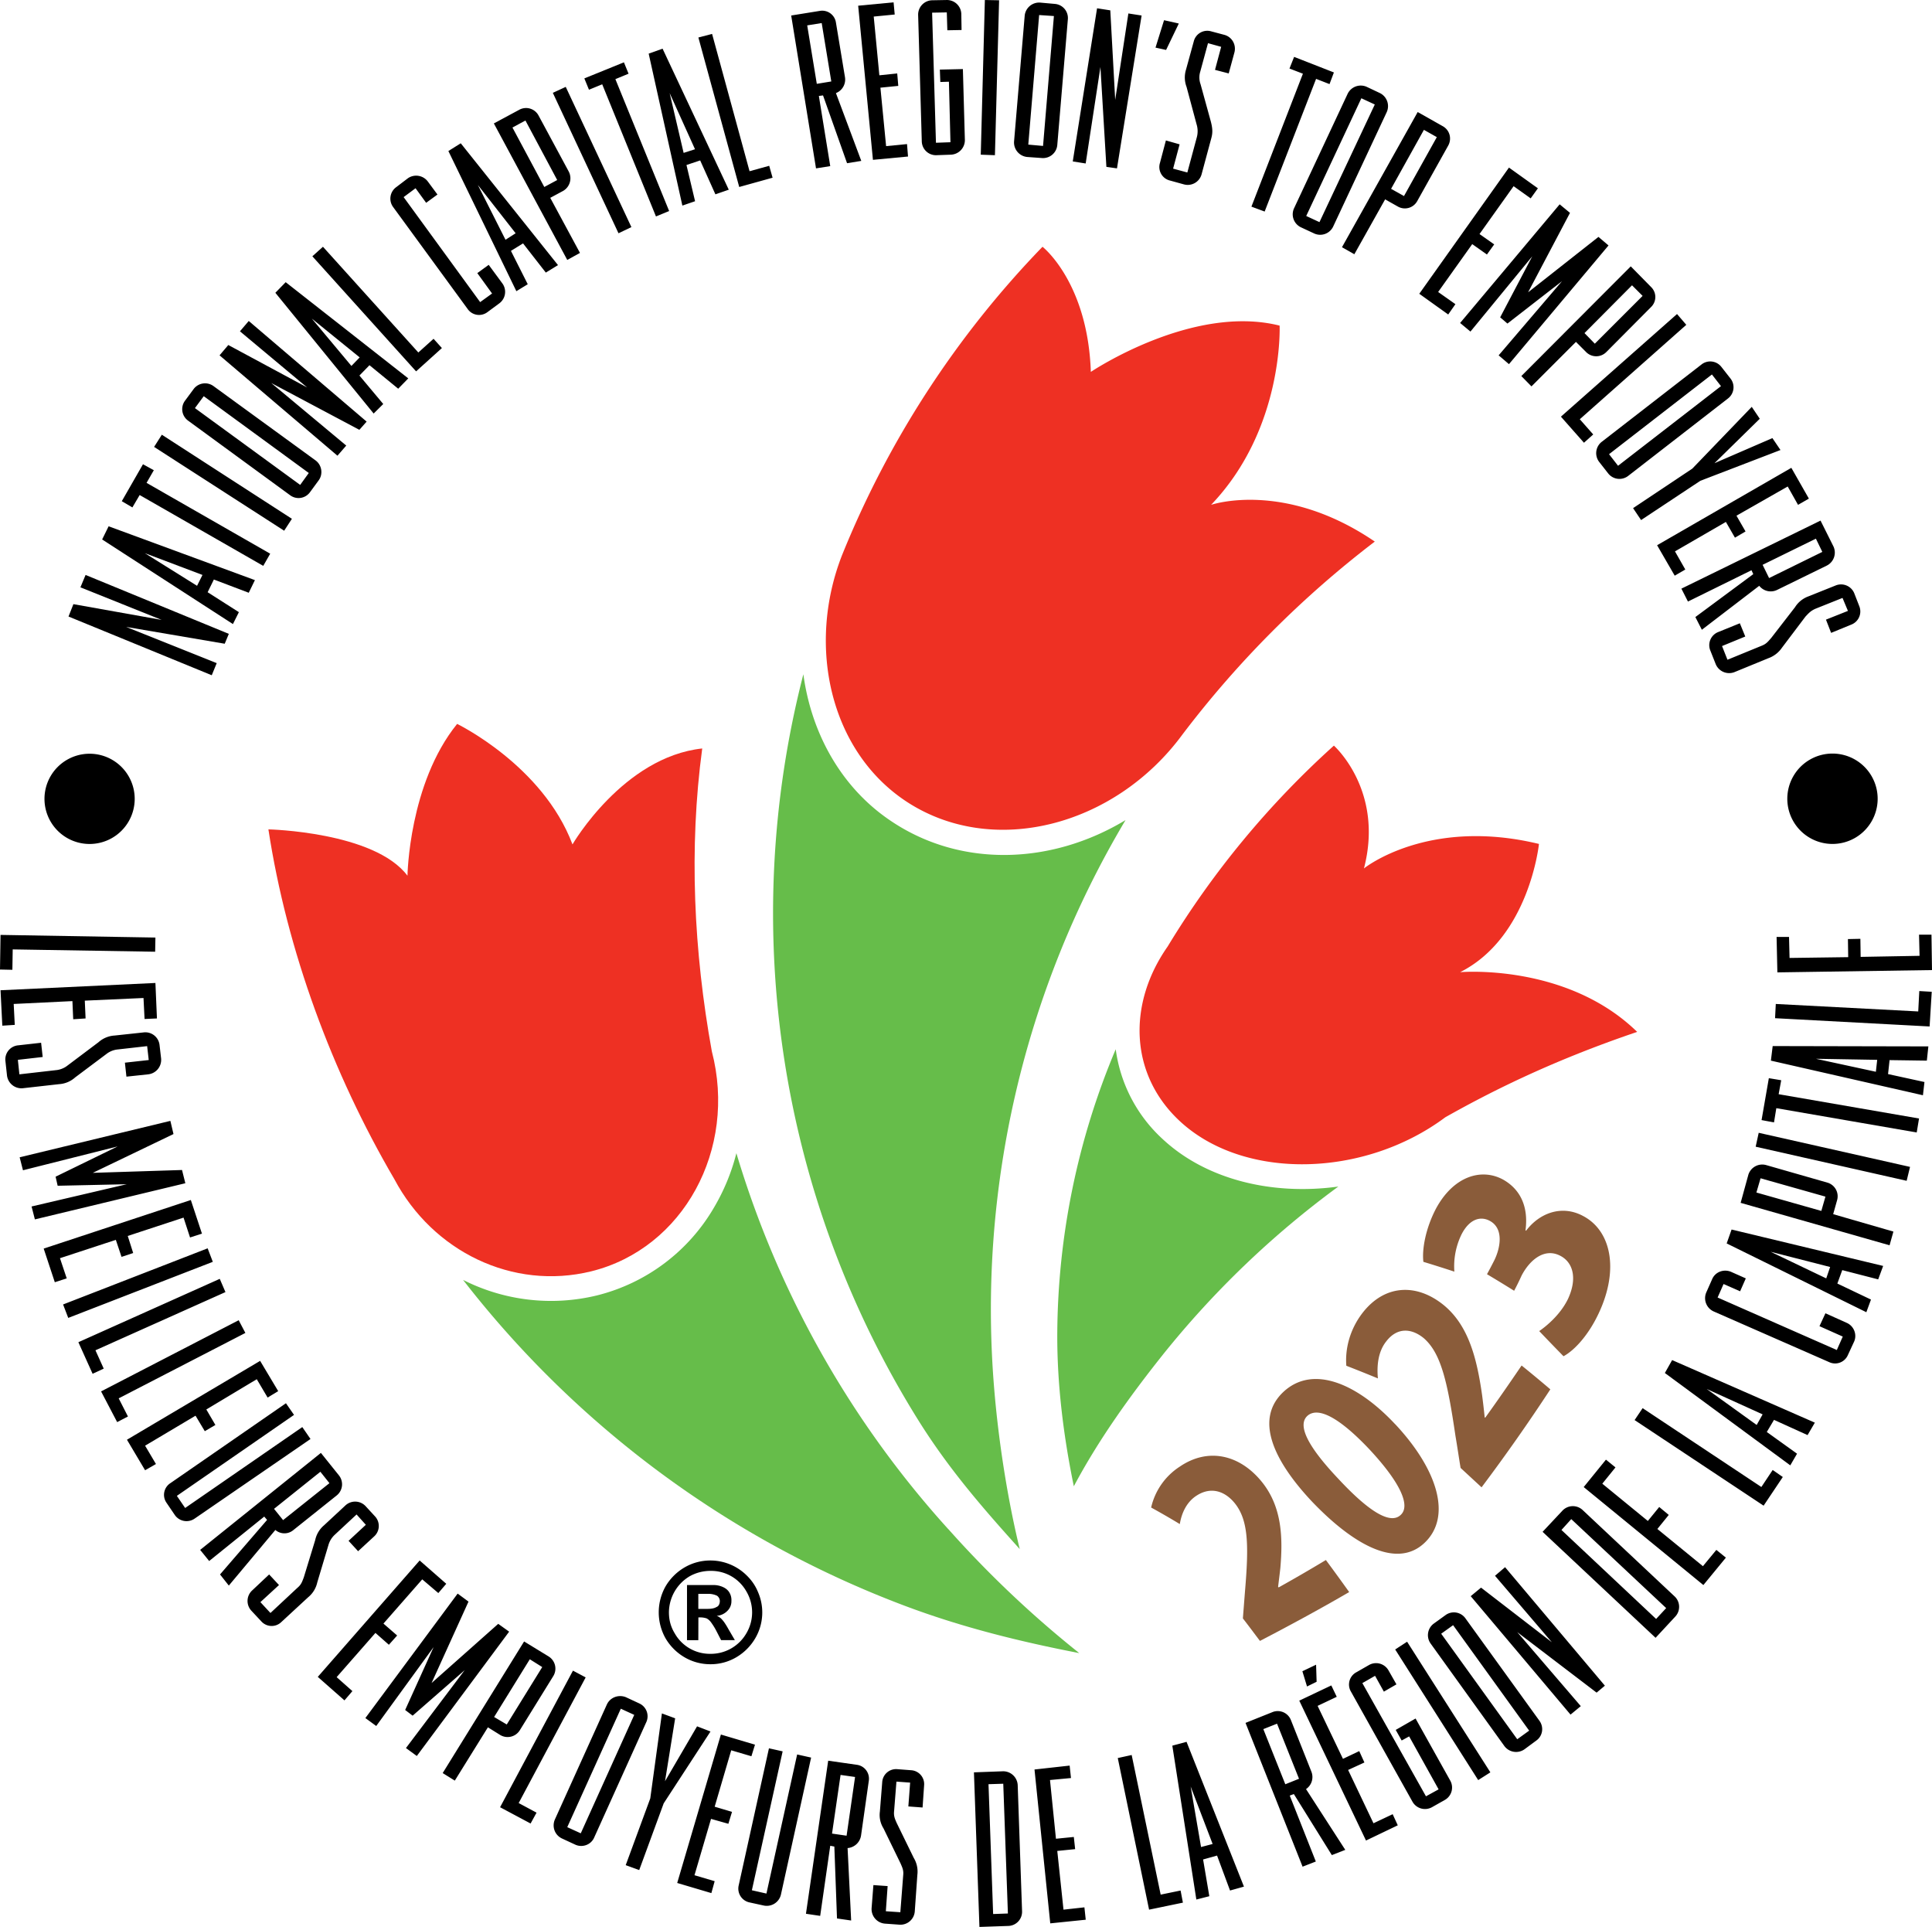
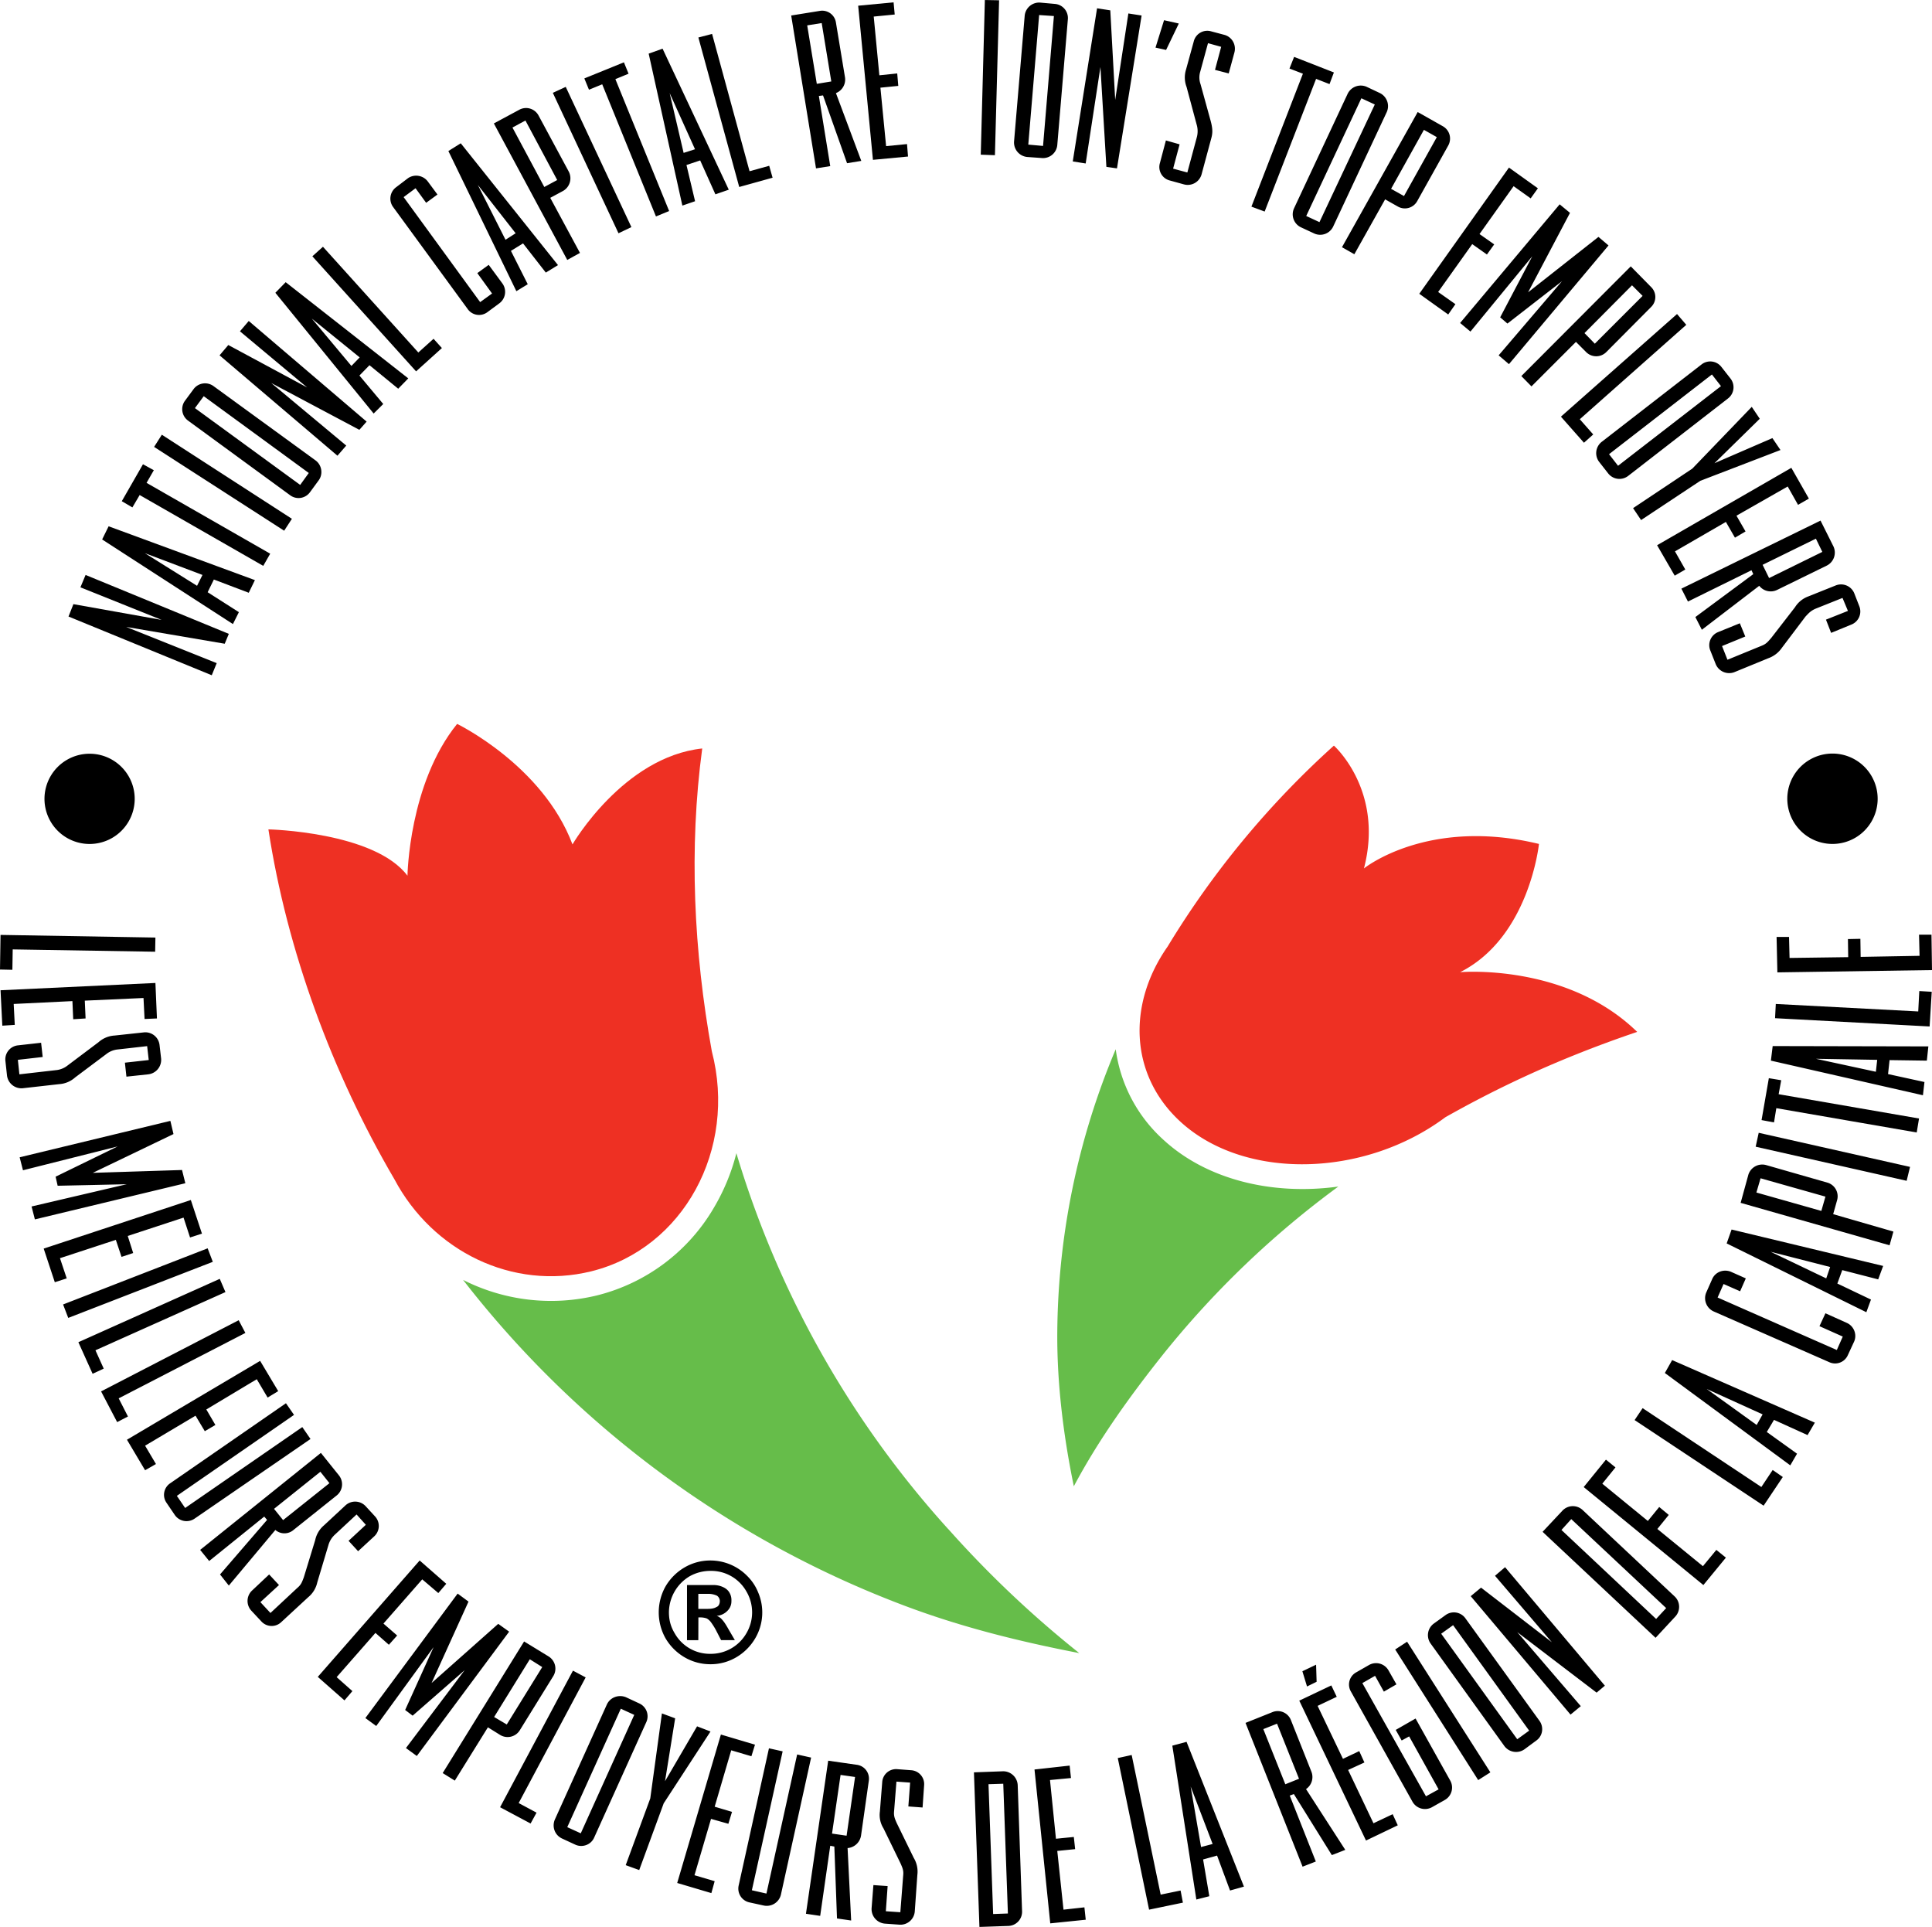
<svg xmlns="http://www.w3.org/2000/svg" width="38.917" height="38.807" version="1.2" viewBox="0 0 29.188 29.105">
  <defs>
    <clipPath id="a">
-       <path d="M115 325.758h2V329h-2zm0 0" />
-     </clipPath>
+       </clipPath>
  </defs>
  <path d="M14.324 23.094a14.74 14.74 0 0 1-3.199-5.676q-.11.435-.34.824a2.84 2.84 0 0 1-1.765 1.324 2.94 2.94 0 0 1-2.024-.234 15.24 15.24 0 0 0 6.672 4.922c.871.328 1.75.543 2.637.715a16 16 0 0 1-1.98-1.875" style="fill:#66bd4a;fill-opacity:1;fill-rule:nonzero;stroke:none" />
  <path d="M4.055 12.527c.281 1.836.965 3.68 1.902 5.282.582 1.097 1.79 1.683 2.973 1.394 1.394-.344 2.21-1.844 1.824-3.324-.273-1.508-.348-3.067-.145-4.574-1.195.129-1.96 1.449-1.96 1.449-.45-1.195-1.743-1.82-1.743-1.82-.73.902-.75 2.293-.75 2.293-.5-.665-2.101-.7-2.101-.7" style="fill:#ee3023;fill-opacity:1;fill-rule:nonzero;stroke:none" />
-   <path d="M17.004 12.387c-1.113.672-2.473.722-3.523.027-.75-.492-1.22-1.312-1.344-2.23a14.46 14.46 0 0 0 1.738 11.27c.461.737.969 1.32 1.531 1.944-.183-.75-.32-1.625-.386-2.421a14.44 14.44 0 0 1 1.984-8.59" style="fill:#66bd4a;fill-opacity:1;fill-rule:nonzero;stroke:none" />
-   <path d="M20.77 8.18a15.3 15.3 0 0 0-2.903 2.91c-1.023 1.394-2.875 1.875-4.18 1.012-1.148-.762-1.5-2.344-.968-3.711a14.5 14.5 0 0 1 3.031-4.664s.684.535.73 1.89c0 0 1.532-1.031 2.852-.699 0 0 .067 1.555-1.035 2.707 0 0 1.102-.379 2.473.555" style="fill:#ee3023;fill-opacity:1;fill-rule:nonzero;stroke:none" />
  <path d="M17.563 17.203a2.24 2.24 0 0 1-.707-1.355 11.2 11.2 0 0 0-.883 4.293c-.004.78.097 1.566.25 2.308.363-.683.824-1.332 1.336-1.976a14 14 0 0 1 2.66-2.551c-.996.137-1.996-.102-2.656-.719" style="fill:#66bd4a;fill-opacity:1;fill-rule:nonzero;stroke:none" />
  <path d="M24.734 15.586c-1.351.457-2.296.95-2.898 1.289-1.23.918-3.05.957-4.016.055-.757-.707-.785-1.77-.18-2.633a13.5 13.5 0 0 1 2.512-3.035s.762.676.454 1.855c0 0 .96-.777 2.644-.37 0 0-.144 1.41-1.191 1.937 0 0 1.605-.141 2.675.902" style="fill:#ee3023;fill-opacity:1;fill-rule:nonzero;stroke:none" />
  <path d="m2.442 9.363-1.227-.492.078-.187 2.164.89-.062.149-1.489-.254 1.368.547-.075.183-2.164-.887.074-.187zm.617-.679-.871-.329.789.493zm.078.261.472.301-.09.18-1.976-1.278.098-.199 2.21.813-.093.191-.527-.2zM2.11 7.477 2 7.664l-.16-.094.32-.558.164.09-.11.191 1.868 1.07-.105.184zm.218-.727.117-.184 1.965 1.27-.117.18zm2.207.574.13-.18-1.587-1.16-.133.18Zm-1.691-.969a.214.214 0 0 1-.051-.3l.133-.18a.216.216 0 0 1 .3-.043l1.54 1.121c.097.07.117.207.05.3l-.132.18a.213.213 0 0 1-.301.047zm1.796-.503-1.015-.848.133-.156 1.781 1.52-.11.124-1.331-.707 1.133.945-.133.153-1.781-1.516.132-.156zm.794-.454-.723-.586.598.715zm-.004.274.36.43-.145.144L4.16 4.422l.156-.16 1.852 1.453-.152.156-.434-.355zm.89-.348.23-.207.126.14-.39.352-1.567-1.738.16-.144ZM7.383 4l.207.281a.216.216 0 0 1-.047.301l-.18.133a.21.21 0 0 1-.3-.051L5.938 3.125a.214.214 0 0 1 .05-.3l.176-.134a.22.22 0 0 1 .3.051l.145.196-.171.125-.16-.22-.18.134 1.156 1.586.18-.13-.223-.308zm.407-.477-.571-.73.418.828zm-.071.266.254.504-.172.105-1.027-2.117.187-.117 1.469 1.84-.184.113-.344-.441zm.504-.965.195-.105-.48-.899-.196.106Zm-.762-.96.387-.208a.214.214 0 0 1 .289.09l.457.848a.22.22 0 0 1-.086.289l-.195.105.449.832-.192.106zm.891-.462.195-.09.992 2.118-.195.093zm.746-.129-.2.082-.07-.171.598-.243.07.172-.199.082.812 1.992-.199.082zm1.402.981-.383-.848.211.903zm-.129.238.13.547-.192.066L9.8.81l.21-.075 1 2.13-.202.07-.23-.512zm.953.094.297-.082.051.18-.504.14-.617-2.258.207-.054zm1.016-1.32.219-.036-.145-.882-.219.035zM11.953.234l.434-.07a.21.21 0 0 1 .242.176l.137.828a.22.22 0 0 1-.137.238l.383 1.024-.215.035-.363-1.024-.063.008.172 1.06-.215.034zm1.012-.148.223 2.328.53-.05-.015-.188-.316.031-.086-.883.27-.027-.016-.188-.27.028L13.2.25l.317-.031L13.5.035zm0 0" style="fill:#000;fill-opacity:1;fill-rule:nonzero;stroke:none" />
  <g clip-path="url(#a)" transform="translate(-101.508 -325.758)">
-     <path d="m115.707 326.809.348-.008.03 1.07a.22.22 0 0 1-.21.223l-.223.008a.214.214 0 0 1-.218-.211l-.055-1.907a.217.217 0 0 1 .207-.222l.223-.004a.217.217 0 0 1 .222.207l.004.246-.215.004-.008-.27-.222.004.058 1.965.219-.008-.023-.914-.13.004zm0 0" style="fill:#000;fill-opacity:1;fill-rule:nonzero;stroke:none" />
-   </g>
+     </g>
  <path d="m14.817 2.336.214.008.063-2.34L14.879 0zm.718-.152.223.02.164-1.962-.223-.015zm-.054-1.95a.22.22 0 0 1 .234-.195l.223.02a.214.214 0 0 1 .195.23l-.16 1.902a.216.216 0 0 1-.23.196l-.223-.016a.22.22 0 0 1-.2-.234zm1.367 1.274.199-1.305.2.031-.372 2.309-.16-.023-.09-1.508-.223 1.457-.195-.031.367-2.313.2.031zm.609-.789.129-.414.223.05-.192.399zm.578-.094a.21.21 0 0 1 .262-.152l.203.054c.113.032.18.149.149.266l-.086.316-.207-.054.093-.348-.199-.055-.117.43a.3.3 0 0 0 .004.188l.156.566c.031.121.027.18.004.262l-.144.535a.217.217 0 0 1-.266.152l-.21-.058a.21.21 0 0 1-.153-.266l.09-.34.207.059-.098.367.215.058.144-.535a.35.35 0 0 0-.004-.191l-.152-.567a.4.4 0 0 1-.008-.261zm1.649.488-.203-.078.07-.176.601.235-.066.176-.203-.079-.777 2.004-.2-.074zm.05 2.149.2.093.836-1.777-.203-.094zm.625-1.844a.22.22 0 0 1 .29-.106l.199.094a.22.22 0 0 1 .101.29l-.808 1.726a.217.217 0 0 1-.285.105l-.2-.093a.217.217 0 0 1-.105-.29zm.657 1.434.195.109.496-.89-.195-.11zm.402-1.16.379.214c.105.059.14.188.082.293l-.469.84a.213.213 0 0 1-.289.082l-.195-.11-.465.829-.187-.106Zm.309 2.718.261.184-.109.156-.437-.313 1.355-1.906.437.313-.109.152-.258-.184-.515.723.222.156-.11.153-.222-.157zm.937.383.485-.922-.934 1.137-.156-.13 1.504-1.792.156.129-.633 1.2 1.063-.837.152.129L22.797 5.5l-.156-.133.957-1.12-.824.64zm1.274.238.156.16.722-.722-.16-.16zm.699-1.008.308.313a.21.21 0 0 1 0 .3l-.68.684a.215.215 0 0 1-.3 0l-.156-.156-.672.672-.153-.156zm-.77 2.309.203.23-.14.125-.348-.394 1.754-1.55.14.163zm.442.528.136.175L26 5.832l-.137-.176zm1.398-1.356a.213.213 0 0 1 .3.039l.138.176a.213.213 0 0 1-.04.3l-1.507 1.169a.216.216 0 0 1-.301-.036l-.137-.175a.217.217 0 0 1 .04-.305zm-.019 1.758-.895.593-.121-.18.895-.597.898-.933.121.18-.684.671.875-.379.122.18zm-.383 1.066.156.274-.16.093-.266-.46 2.028-1.169.265.465-.164.094-.156-.277-.774.441.137.238-.16.094-.137-.238zm1.324.203.098.2.804-.395-.097-.2zm.875-.668.195.39a.22.22 0 0 1-.101.29l-.75.367a.22.22 0 0 1-.27-.062l-.867.664-.098-.192.875-.648-.027-.059-.96.473-.099-.195zm.226.981a.216.216 0 0 1 .282.113l.078.2a.213.213 0 0 1-.121.277l-.305.125-.078-.2.332-.132-.082-.196-.41.164c-.07.032-.094.059-.149.117l-.355.47a.42.42 0 0 1-.207.16l-.512.21a.22.22 0 0 1-.281-.117l-.082-.207a.213.213 0 0 1 .117-.281l.328-.133.082.2-.351.144.082.207.515-.211c.07-.027.094-.059.145-.117l.36-.465a.4.4 0 0 1 .202-.164zM.192 14.34l-.005.308L0 14.644l.008-.523 2.34.04-.004.214zm.015.824.016.316-.188.012-.027-.535 2.34-.11.023.536-.187.008-.016-.317-.887.04.012.269-.187.012-.012-.274zm1.961.43a.216.216 0 0 1 .242.187l.024.207a.22.22 0 0 1-.196.239l-.328.035-.023-.211.36-.04-.024-.21-.442.05a.33.33 0 0 0-.175.07l-.47.352a.4.4 0 0 1-.241.102l-.551.062a.22.22 0 0 1-.238-.19l-.024-.22a.213.213 0 0 1 .192-.238l.347-.039.024.215-.375.043.023.219.55-.063a.33.33 0 0 0 .177-.07l.468-.352a.4.4 0 0 1 .243-.101zM.84 17.773l.937-.457-1.43.36-.05-.196 2.277-.55.047.199-1.219.586 1.348-.043.05.2-2.273.546-.05-.195 1.437-.336-1.043.023zm.066 1.231.102.305-.18.058-.168-.508 2.223-.734.168.508-.18.058-.098-.3-.843.277.082.258-.176.058-.086-.257zm2.231-.149.078.204-2.184.847-.078-.203zm-1.695 1.54.125.277-.168.078-.215-.477 2.136-.957.086.2zm.351.726.14.274-.163.085-.243-.464 2.079-1.075.101.192zm.399.715.164.277-.164.094-.274-.461 2.012-1.191.273.457-.16.097-.164-.277-.762.457.137.234-.16.094-.14-.234zm2.25-.465-1.77 1.223.125.183 1.77-1.222.124.18-1.75 1.202a.215.215 0 0 1-.3-.054l-.125-.184a.21.21 0 0 1 .058-.297l1.746-1.207zM4.14 22.79l.137.17.7-.558-.137-.172zm.708-.845.273.34a.216.216 0 0 1-.031.3l-.656.524a.21.21 0 0 1-.274 0l-.703.84-.133-.168.711-.824-.043-.05-.832.671-.136-.168zm.371.793a.216.216 0 0 1 .305.012l.14.152a.213.213 0 0 1-.012.305l-.242.223-.144-.157.261-.242-.14-.156-.328.305a.34.34 0 0 0-.098.16l-.168.562a.4.4 0 0 1-.137.223l-.406.375a.21.21 0 0 1-.3-.008l-.153-.164a.216.216 0 0 1 .012-.305l.257-.242.149.16-.281.258.152.164.406-.379c.059-.05.07-.086.098-.16l.172-.562a.4.4 0 0 1 .133-.223zm-.133 2.594.238.211-.12.14-.403-.355L6.34 23.57l.402.352-.12.14-.243-.207-.586.668.207.18-.125.14-.203-.179zm1.035.496.43-.95-.867 1.192-.164-.12 1.394-1.88.164.121-.558 1.23 1.007-.894.165.118-1.395 1.878-.164-.12.887-1.176-.786.687zm1.344.106.191.113.536-.867-.188-.118zm.453-1.141.371.227a.216.216 0 0 1 .07.296l-.507.82a.217.217 0 0 1-.293.071l-.188-.117-.5.805-.183-.114zm-.082 2.441.27.145-.09.164-.461-.246 1.101-2.063.192.102zm.734.364.204.093.808-1.789-.203-.093zm.598-1.852c.05-.11.18-.156.29-.11l.202.094a.213.213 0 0 1 .102.286l-.785 1.738c-.047.11-.176.156-.282.11l-.203-.094c-.11-.051-.156-.176-.11-.286zm.859 1.492-.37 1.008-.204-.074.371-1.008L10 25.88l.2.074-.153.95.484-.829.203.078zm.465 1.086.305.09-.05.18-.516-.153.66-2.242.515.153-.054.175-.305-.09-.25.852.262.078-.055.18-.262-.074zm1.332-1.871-.465 2.098.22.05.464-2.101.211.047-.457 2.074a.22.22 0 0 1-.262.16l-.215-.047a.213.213 0 0 1-.16-.257l.457-2.07zm.746 1.242.22.032.128-.887-.219-.031zm-.058-1.101.433.062c.118.016.2.125.18.246l-.117.825a.224.224 0 0 1-.203.187l.054 1.094-.214-.031-.04-1.086-.062-.012-.152 1.059-.215-.032zm.816.328a.21.21 0 0 1 .227-.2l.21.016a.21.21 0 0 1 .196.23l-.023.333-.215-.016.027-.36-.207-.015-.035.442c-.008.074.008.113.039.183l.258.528a.4.4 0 0 1 .054.257l-.039.551a.217.217 0 0 1-.23.2l-.223-.016a.22.22 0 0 1-.199-.235l.027-.347.215.015-.027.38.219.015.043-.555c.008-.074-.008-.11-.04-.183l-.257-.528a.38.38 0 0 1-.055-.254zm1.676 1.988.223-.008-.07-1.96-.223.007zm-.29-2.14.435-.016a.22.22 0 0 1 .226.207l.066 1.906a.214.214 0 0 1-.207.223l-.437.015zm1.353 2.074.316-.035.02.187-.536.055-.238-2.324.531-.059.02.188-.317.03.09.887.27-.027.02.184-.27.027zm1.468-.227.301-.062.035.183-.511.106-.473-2.29.21-.046zm.785-.765-.332-.868.157.914zm-.144.234.094.555-.196.05-.363-2.324.215-.058.867 2.187-.21.059-.196-.528zm1.242-1.136.207-.083-.332-.832-.207.082zm-.601-.927.41-.164a.214.214 0 0 1 .277.125l.309.778a.22.22 0 0 1-.082.261l.593.918-.203.079-.574-.922-.062.023.394.996-.2.078zm.929-.55-.07-.23.207-.099.008.258zm1.004 2.066.29-.137.077.168-.48.23-1.008-2.113.484-.23.082.172-.289.137.383.8.246-.117.078.172-.246.113zm.336-1.41.3-.172.524.938a.215.215 0 0 1-.082.292l-.195.11a.217.217 0 0 1-.293-.082l-.93-1.664a.21.21 0 0 1 .082-.293l.192-.11a.216.216 0 0 1 .293.082l.12.211-.19.11-.133-.239-.192.11.961 1.71.191-.105-.445-.8-.113.062zm-.008-1.215.18-.117 1.258 1.973-.184.117zm1.844 1.356.18-.13-1.149-1.593-.18.129zm-1.309-1.446a.217.217 0 0 1 .047-.3l.18-.13a.214.214 0 0 1 .3.051l1.118 1.547c.07.098.047.23-.047.297l-.18.133a.22.22 0 0 1-.304-.05zm1.832-.019-.859-1.004.152-.13 1.508 1.79-.125.105-1.199-.914.96 1.118-.155.128-1.508-1.789.156-.129zm1.575-.352.152-.164-1.434-1.344-.148.164zm-1.715-1.316.3-.32a.216.216 0 0 1 .305-.009l1.39 1.305c.087.082.09.219.009.305l-.297.32zm2.422.519.203-.246.144.117-.34.414-1.808-1.48.336-.414.144.117-.199.246.688.563.172-.211.144.12-.172.212zm.883-1.196.171-.257.153.106-.29.433-1.949-1.293.121-.18zm.019-1.097-.844-.383.754.543zm.063.266.457.328-.102.176-1.895-1.395.11-.195 2.156.945-.11.188-.507-.23zm.886-1.793.32.144c.11.047.16.176.114.282l-.094.203a.21.21 0 0 1-.281.11l-1.746-.766a.22.22 0 0 1-.114-.286l.09-.203c.047-.11.176-.156.285-.11l.223.099-.086.195-.25-.11-.09.204 1.801.793.09-.203-.352-.157zm.071-.699-.899-.23.84.402zm.109.25.508.242-.07.191-2.11-1.039.074-.21 2.29.55-.075.203-.543-.14zm-.242-1.097.062-.216-.98-.277-.063.215zm-1.219-.122.117-.426a.22.22 0 0 1 .27-.144l.925.265a.215.215 0 0 1 .145.266l-.059.21.91.263-.058.207zm.227-.848.046-.21 2.286.515-.051.21zm.312-.582-.035.215-.188-.035.11-.633.187.031-.039.211 2.121.367-.035.211zm1.524-.73-.926-.016.906.196zm.164.215.55.12-.023.2-2.297-.523.027-.22 2.352.005-.023.215-.563-.008zm.456-.946.016-.308.188.011-.032.524-2.335-.125.011-.215zm.02-.84-.008-.32h.188l.008.535-2.336.035-.012-.535h.188l.008.317.886-.012-.004-.273.188-.004.004.273zM2.035 12.066a.68.68 0 0 1-1.363 0 .681.681 0 1 1 1.363 0m26.332 0a.681.681 0 1 1-1.365-.003.681.681 0 0 1 1.365.003" style="fill:#000;fill-opacity:1;fill-rule:nonzero;stroke:none" />
-   <path d="M19.035 24.785c-.086-.113-.172-.23-.258-.34l.032-.41c.058-.687.054-1.07-.153-1.328-.148-.184-.36-.258-.578-.117-.164.105-.23.285-.254.43a12 12 0 0 0-.433-.25 1 1 0 0 1 .433-.618c.43-.293.907-.18 1.239.23.304.376.32.837.28 1.302-.01.093-.023.191-.034.285.004.004.008.004.008.008q.357-.199.714-.414.177.239.352.484c-.45.262-.898.504-1.348.738m1.184-2.449c.472.508.789.691.941.547.153-.137 0-.485-.468-.988-.461-.489-.782-.653-.942-.508-.144.136-.016.437.469.949m.86-.824c.636.68.866 1.398.437 1.797-.434.402-1.106-.012-1.696-.63-.597-.636-.863-1.25-.43-1.656.45-.418 1.122-.117 1.688.489m1.305.953-.317-.293c-.027-.164-.05-.324-.078-.488-.12-.817-.218-1.243-.476-1.47-.184-.152-.403-.171-.57.048-.13.164-.141.386-.125.558q-.24-.099-.477-.191c-.02-.246.047-.543.246-.8.332-.427.813-.45 1.223-.118.379.309.504.812.582 1.36q.022.168.039.335.001.004.008.008c.183-.254.367-.52.55-.789q.218.176.434.36a28 28 0 0 1-1.039 1.48m.871-2.36c.102-.07.316-.242.434-.484.144-.309.078-.547-.106-.648-.238-.133-.465.047-.594.293a4 4 0 0 1-.113.23 23 23 0 0 0-.41-.25q.057-.104.113-.215c.09-.187.14-.469-.062-.586-.149-.086-.317-.03-.434.196a1.1 1.1 0 0 0-.11.566 22 22 0 0 0-.468-.148c-.023-.192.035-.508.191-.805.262-.484.68-.617 1.012-.438.258.145.387.403.34.766l.008.008c.2-.266.535-.395.855-.227.43.22.555.81.243 1.473-.157.336-.371.563-.532.649q-.186-.19-.367-.38" style="fill:#8a5c3a;fill-opacity:1;fill-rule:nonzero;stroke:none" />
  <path d="M10.55 24.074v.227h.134q.094.001.14-.028c.032-.011.051-.046.051-.093a.1.1 0 0 0-.043-.078.3.3 0 0 0-.129-.028zm0 .7h-.171v-.833h.395a.34.34 0 0 1 .152.032q.064.03.094.082a.22.22 0 0 1 .03.125.2.2 0 0 1-.058.148.25.25 0 0 1-.164.078.2.2 0 0 1 .086.063q.036.039.09.136l.098.168h-.208l-.07-.136a1 1 0 0 0-.082-.133.2.2 0 0 0-.066-.059.3.3 0 0 0-.082-.015h-.043zm.184-1.047a.64.64 0 0 0-.316.082.64.64 0 0 0-.312.543c0 .117.027.218.086.316a.61.61 0 0 0 .543.312.62.62 0 0 0 .542-.312.62.62 0 0 0 0-.629.61.61 0 0 0-.543-.312m0-.157a.78.78 0 0 1 .551.23q.111.109.168.25a.77.77 0 0 1-.043.695.8.8 0 0 1-.285.286.76.76 0 0 1-.39.106.77.77 0 0 1-.395-.106.8.8 0 0 1-.285-.285.8.8 0 0 1 0-.785.8.8 0 0 1 .285-.285.77.77 0 0 1 .394-.106" style="fill:#000;fill-opacity:1;fill-rule:nonzero;stroke:none" />
</svg>